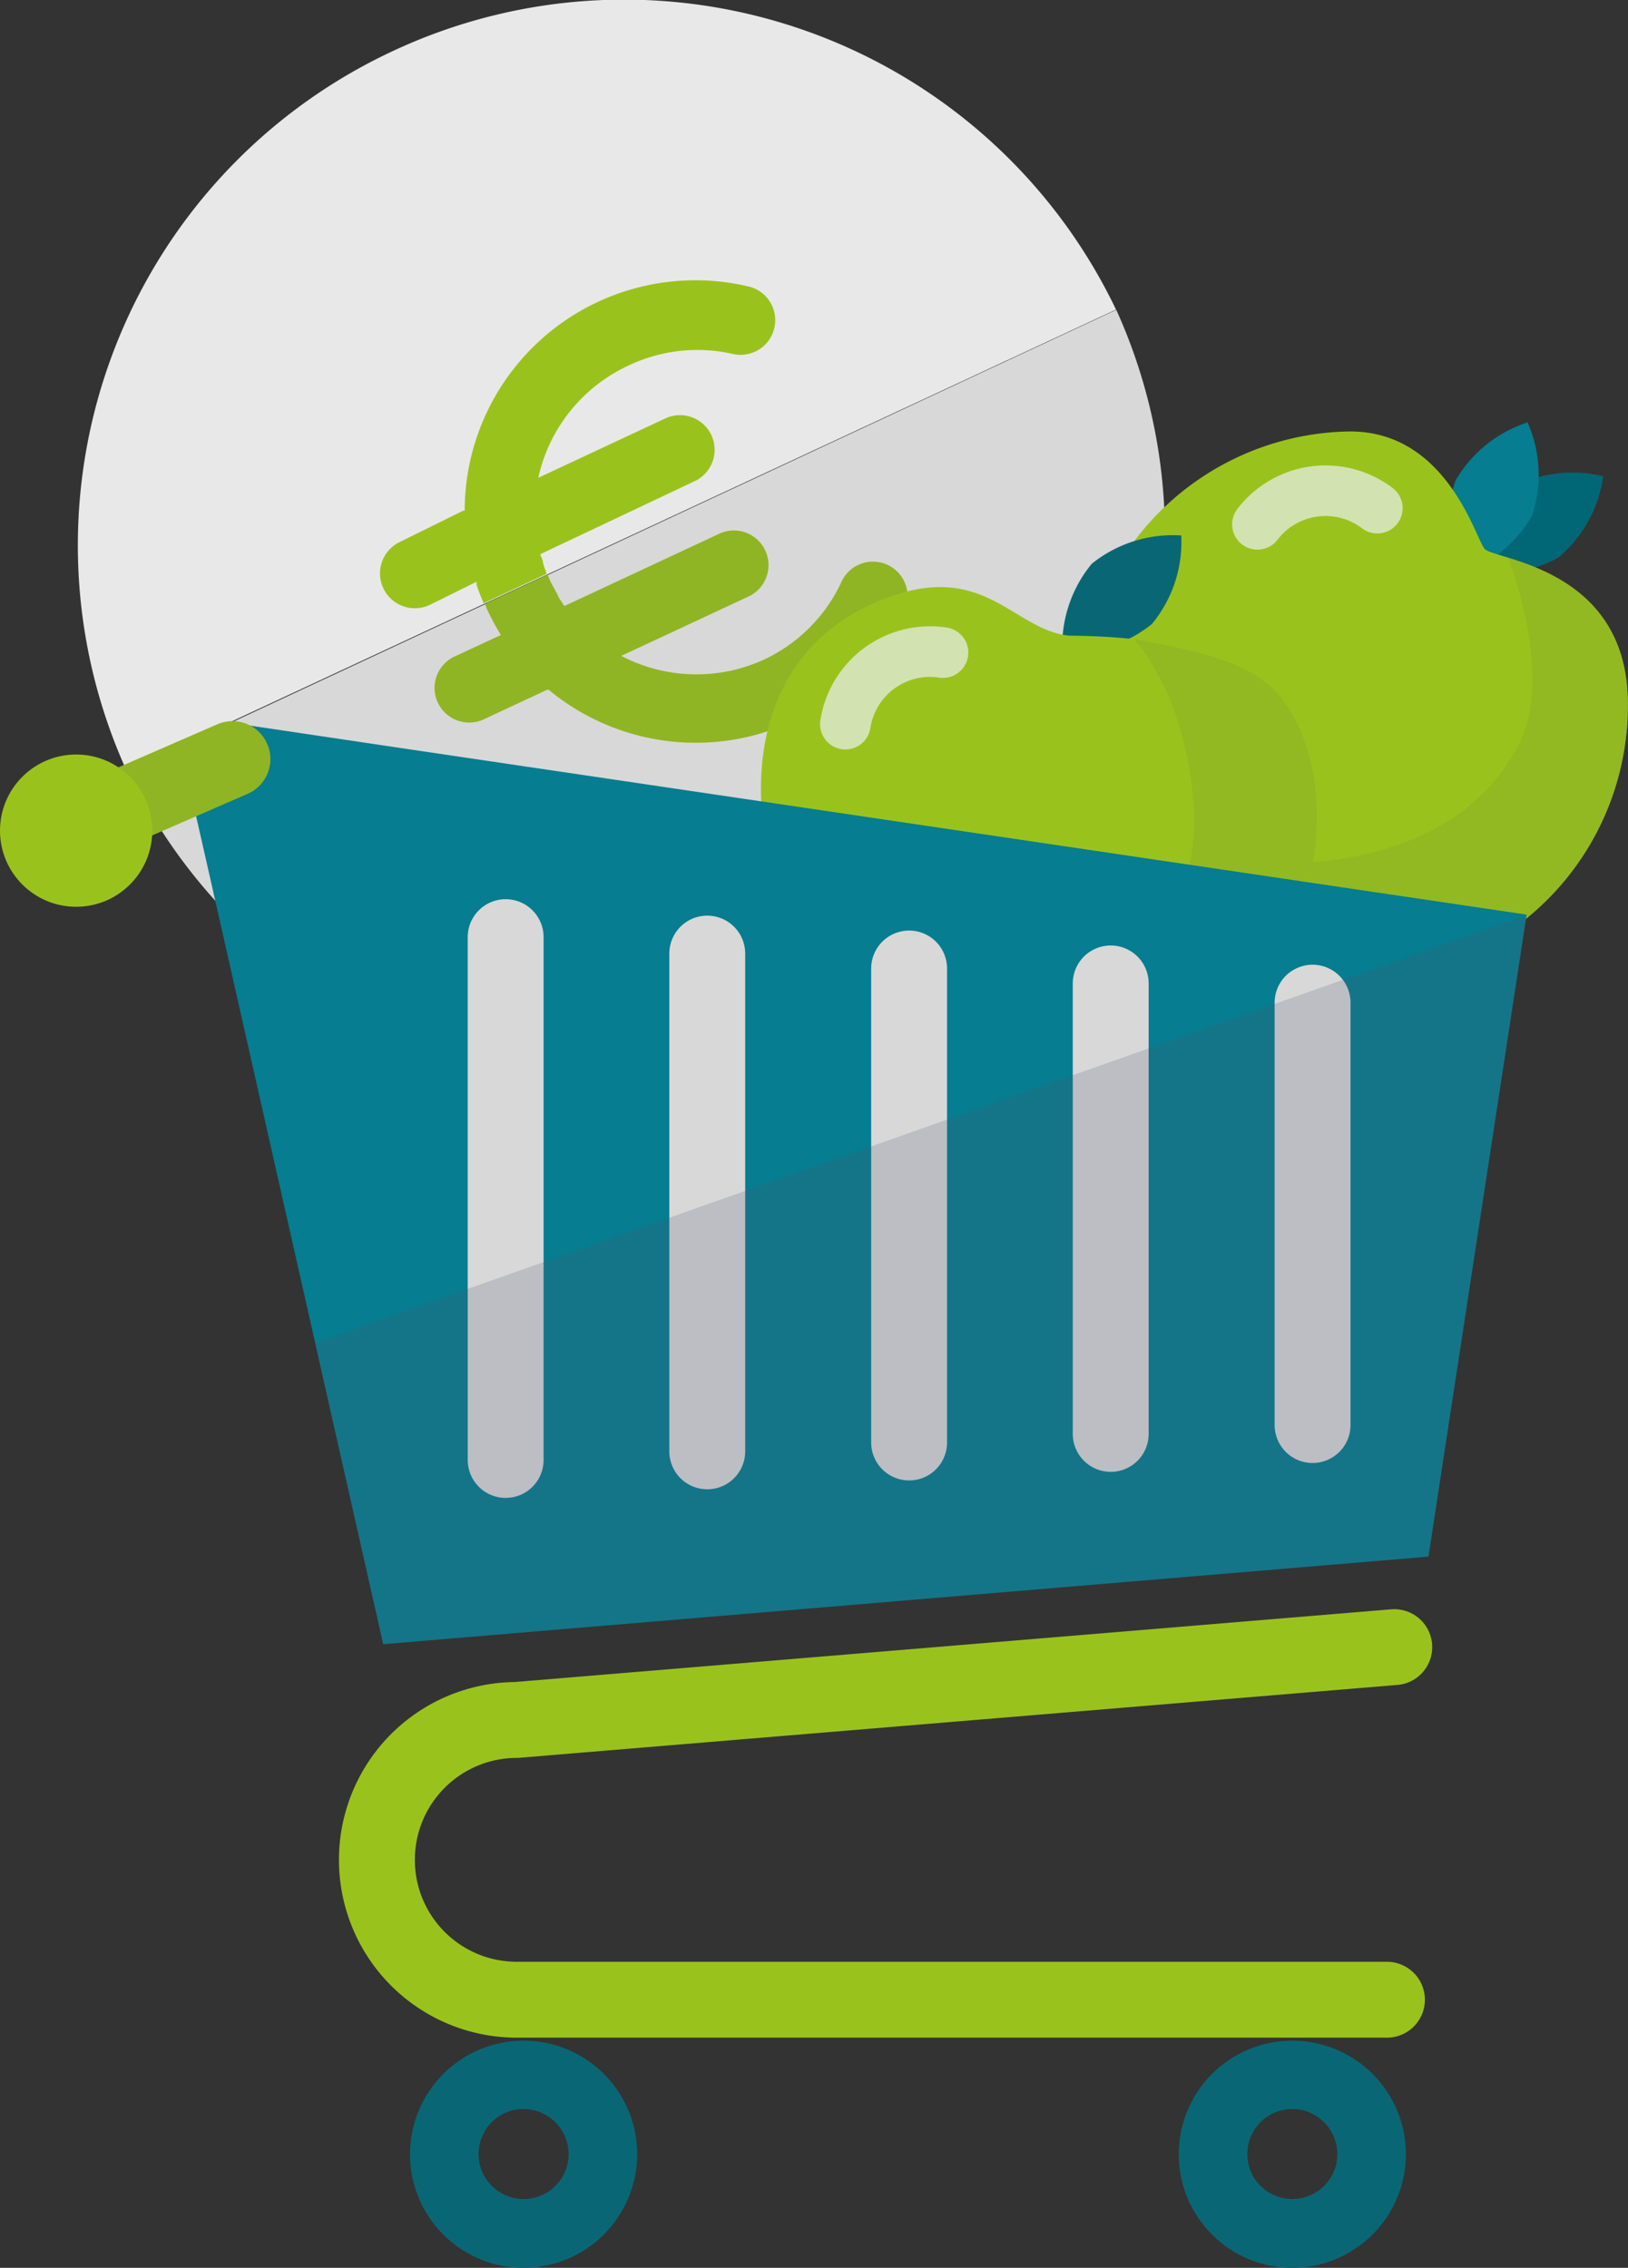
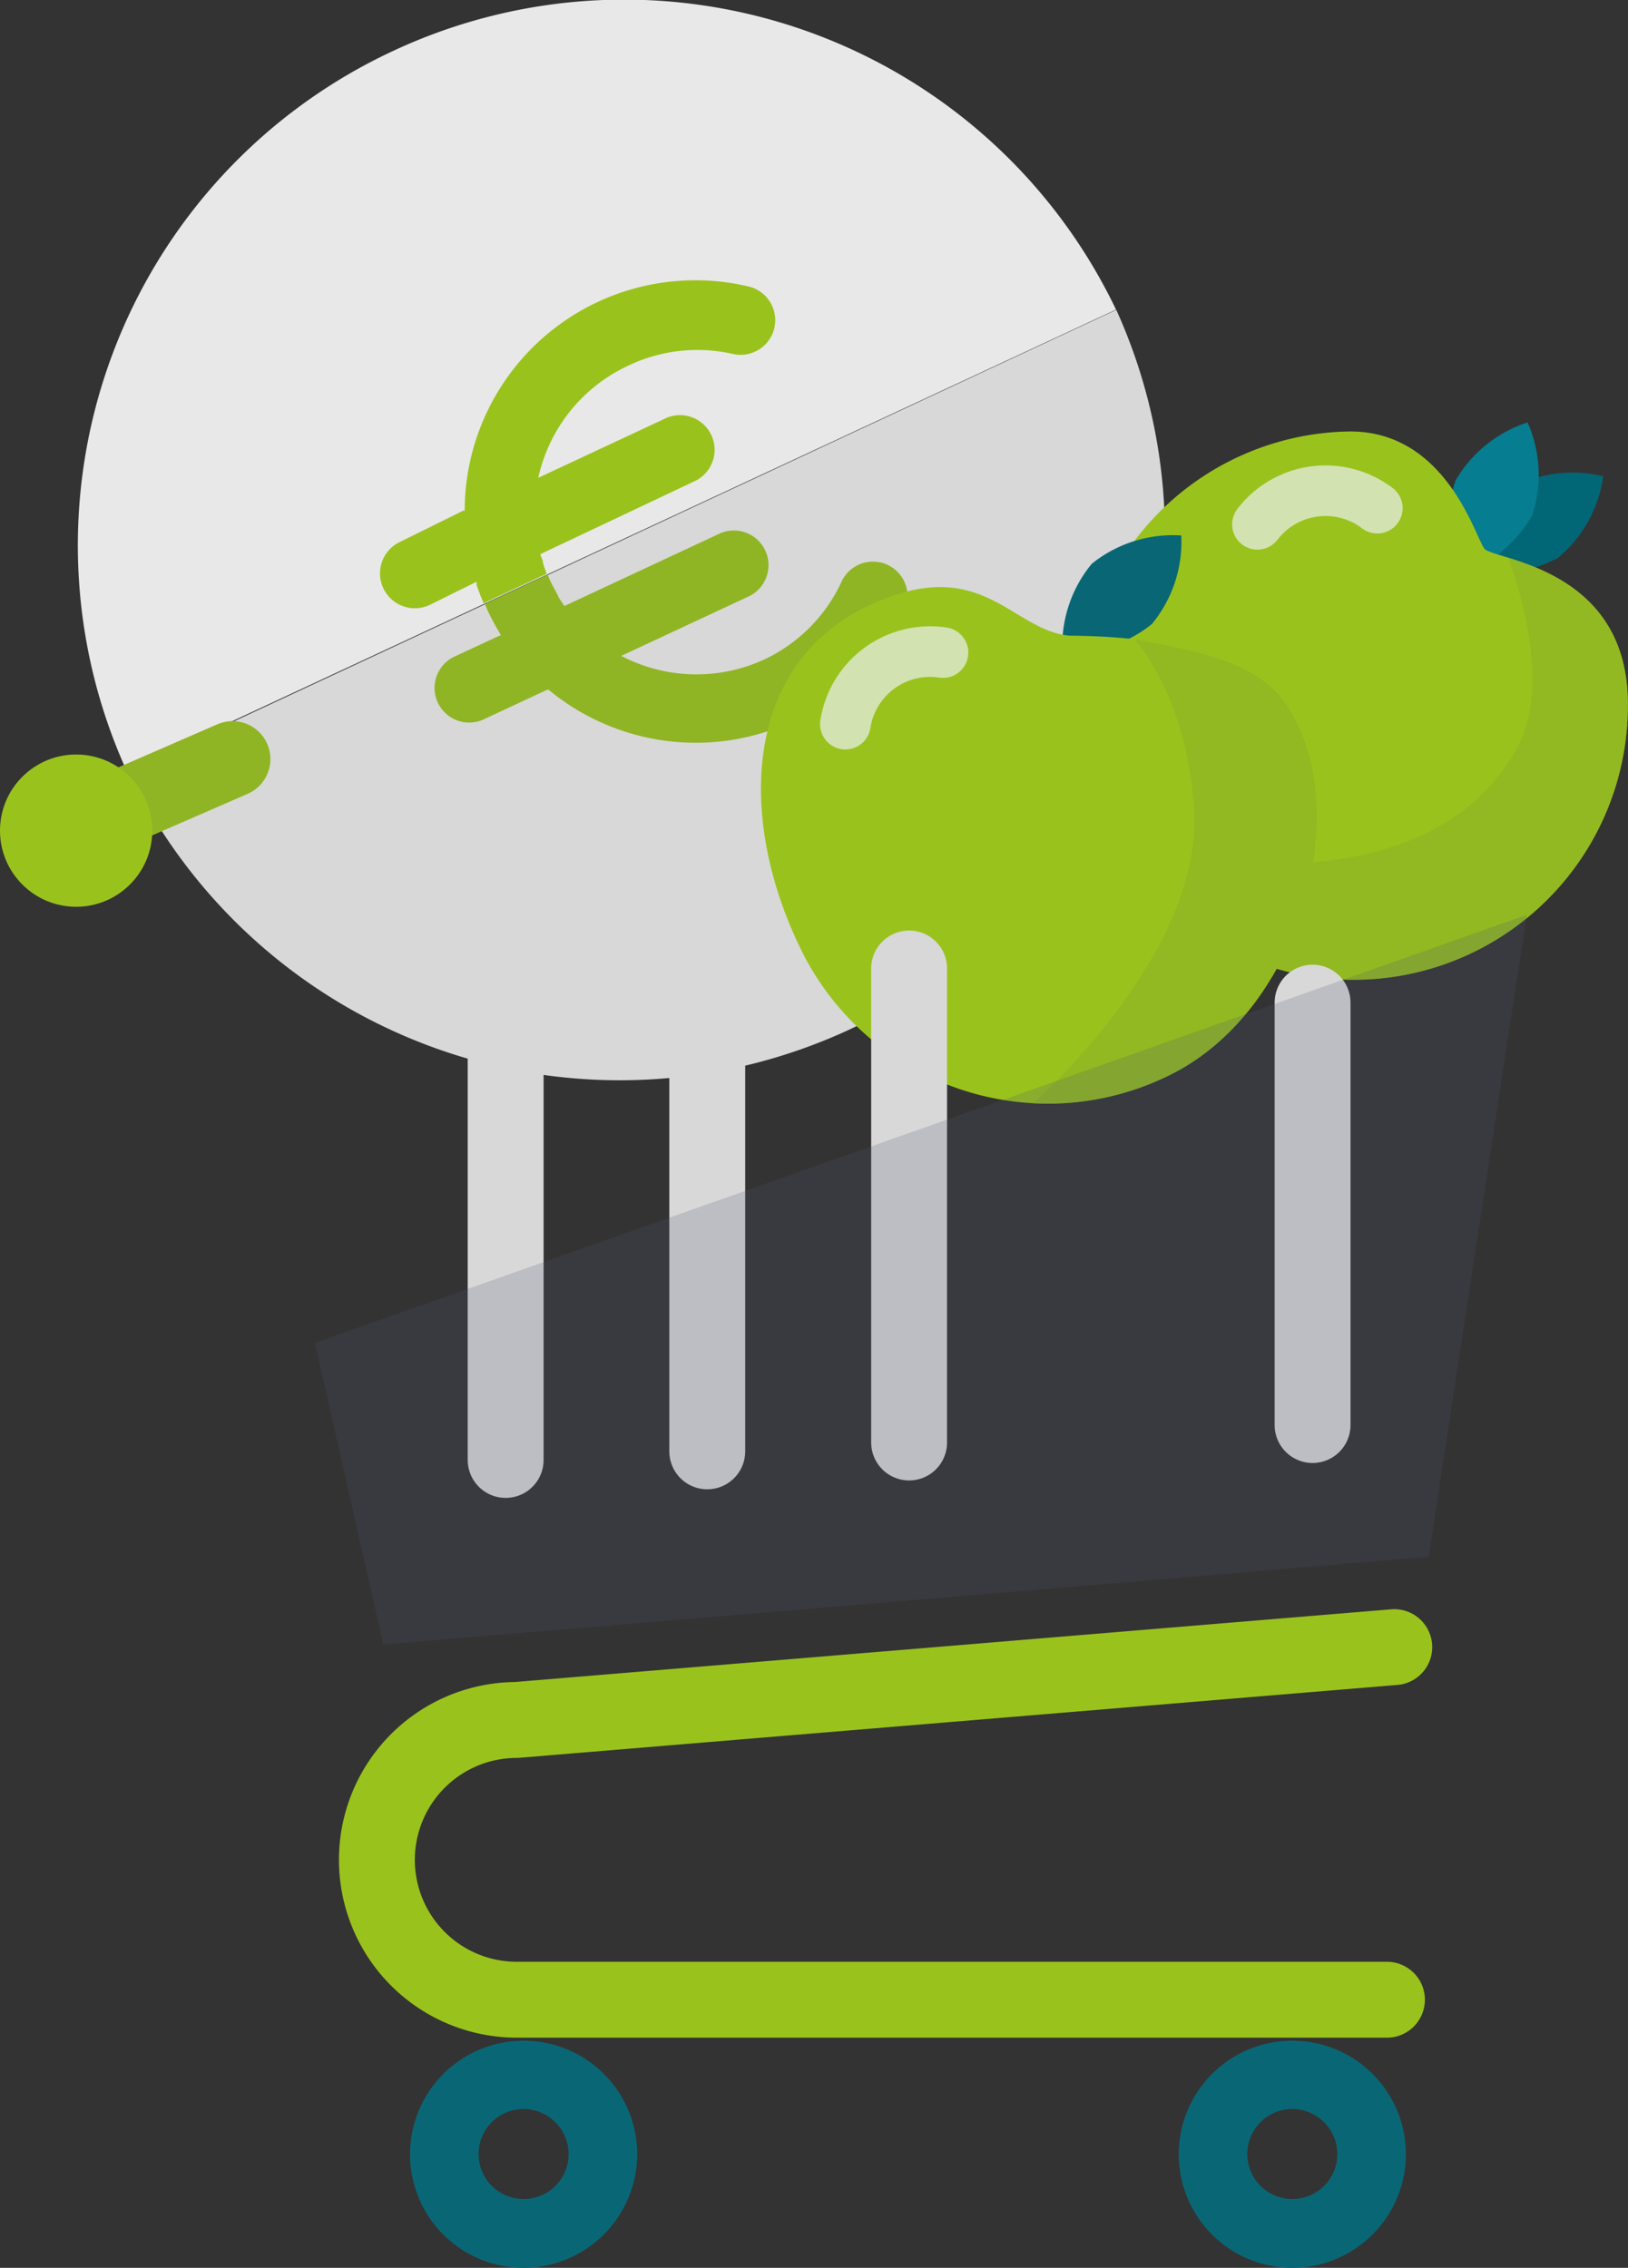
<svg xmlns="http://www.w3.org/2000/svg" viewBox="0 0 64.36 89.66">
  <rect x="0" y="0" width="64.36" height="89.66" fill="#333333" stroke="none" />
  <defs>
    <style>.cls-1{isolation:isolate;}.cls-2{fill:#e9e8e8;}.cls-3{fill:#d8d8d8;}.cls-4{fill:#99c31c;}.cls-5,.cls-9{fill:#8fb524;}.cls-11,.cls-12,.cls-14,.cls-6{fill:none;stroke-linecap:round;stroke-linejoin:round;}.cls-6{stroke:#ecf0f1;stroke-width:2px;}.cls-6,.cls-9{opacity:0.7;}.cls-7{fill:#016776;}.cls-8{fill:#067d90;}.cls-10{fill:#096775;}.cls-11{stroke:#99c31c;}.cls-11,.cls-12,.cls-14{stroke-width:3px;}.cls-12{stroke:#d8d8d8;}.cls-13{fill:#4d5970;opacity:0.2;mix-blend-mode:multiply;}.cls-14{stroke:#8fb524;}</style>
  </defs>
  <title>Fichier 127</title>
  <g class="cls-1">
    <g id="Calque_2" data-name="Calque 2">
      <g id="AGRI">
        <path class="cls-2" d="M15.57,2A21.56,21.56,0,0,0,5,30.46L44.12,12.24A21.56,21.56,0,0,0,15.57,2Z" />
        <path class="cls-3" d="M33.61,40.69A21.56,21.56,0,0,0,44.13,12.25L5.06,30.47A21.56,21.56,0,0,0,33.61,40.69Z" />
        <path class="cls-4" d="M21.52,22.43l-.05-.16c0-.12-.08-.24-.11-.36v0L27.51,19a1.37,1.37,0,0,0-1.16-2.48l-5.07,2.37a6.4,6.4,0,0,1,3.55-4.43A6.33,6.33,0,0,1,29,14a1.37,1.37,0,0,0,.65-2.66,9.12,9.12,0,0,0-11.28,8.85l-.06,0L15.8,21.43A1.37,1.37,0,0,0,17,23.91L18.84,23l0,.12c.08.25.18.49.28.73l2.48-1.16C21.6,22.62,21.56,22.53,21.52,22.43Z" />
        <path class="cls-5" d="M19.74,25l.06.11-.18.08-1.7.79a1.37,1.37,0,0,0,1.16,2.48l2.55-1.19.06,0a9.12,9.12,0,0,0,14-3,1.37,1.37,0,1,0-2.45-1.21,6.33,6.33,0,0,1-3,3,6.4,6.4,0,0,1-5.68-.13l5.08-2.37a1.37,1.37,0,0,0-1.16-2.48l-6.17,2.88,0,0-.21-.32L22,23.43c-.09-.16-.18-.32-.26-.49l-.09-.22-2.48,1.16.09.22A9.13,9.13,0,0,0,19.74,25Z" />
-         <path class="cls-6" d="M24,34.8a2.7,2.7,0,0,0-1.6,3.47" />
        <path class="cls-7" d="M63.38,18.83a5.11,5.11,0,0,1-1.78,3.22,5.11,5.11,0,0,1-3.65.47,5.11,5.11,0,0,1,1.78-3.22A5.11,5.11,0,0,1,63.38,18.83Z" />
        <path class="cls-8" d="M60.39,16.7a5.11,5.11,0,0,1,.18,3.68,5.11,5.11,0,0,1-2.86,2.33A5.11,5.11,0,0,1,57.54,19,5.11,5.11,0,0,1,60.39,16.7Z" />
        <path class="cls-4" d="M64.35,27.63a10.84,10.84,0,1,1-11.1-10.57c4-.1,5.12,4.38,5.46,4.66C59.22,22.14,64.23,22.51,64.35,27.63Z" />
        <path class="cls-9" d="M64.35,27.63a10.84,10.84,0,0,1-20.16,5.79s12,3.28,15.82-3.93c1.48-2.76-.4-7.44-.4-7.44C61.21,22.54,64.26,23.65,64.35,27.63Z" />
        <path class="cls-6" d="M54.45,20.09a3.39,3.39,0,0,0-4.74.64" />
        <path class="cls-10" d="M46.7,21.17a5.11,5.11,0,0,1-1.16,3.5A5.11,5.11,0,0,1,42,25.79a5.11,5.11,0,0,1,1.16-3.5A5.11,5.11,0,0,1,46.7,21.17Z" />
        <path class="cls-4" d="M50.66,27.6c3,3.87,1,12.23-4.41,14.9a10.86,10.86,0,0,1-14.56-4.91c-2.66-5.38-2.36-11.93,3.51-14,3.75-1.35,4.9,1.32,7.06,1.54C42.92,25.15,48.72,25.08,50.66,27.6Z" />
        <path class="cls-9" d="M50.66,27.6c3,3.87,1,12.23-4.41,14.9a10.81,10.81,0,0,1-5.41,1.12S47.57,37.73,47.2,32c-.29-4.58-2.37-6.73-2.37-6.73C46.82,25.64,49.47,26.06,50.66,27.6Z" />
        <path class="cls-6" d="M37.28,25.8a3.39,3.39,0,0,0-3.86,2.83" />
-         <path class="cls-8" d="M15.75,29.56h0l-5.84-.87a2.56,2.56,0,0,0-2.35,2.73l.67,2.95h0L15.15,65l41.32-3.46,3.88-25.38Z" />
        <path class="cls-10" d="M20.7,89.66a4.49,4.49,0,1,1,4.49-4.49A4.5,4.5,0,0,1,20.7,89.66Zm0-6.28a1.78,1.78,0,1,0,1.78,1.78A1.79,1.79,0,0,0,20.7,83.38Z" />
        <path class="cls-10" d="M51.09,89.66a4.49,4.49,0,1,1,4.49-4.49A4.5,4.5,0,0,1,51.09,89.66Zm0-6.28a1.78,1.78,0,1,0,1.78,1.78A1.79,1.79,0,0,0,51.09,83.38Z" />
        <path class="cls-11" d="M54.83,79.06H20.41a5.53,5.53,0,0,1-5.51-5.51h0A5.53,5.53,0,0,1,20.41,68l34.71-2.88" />
        <line class="cls-12" x1="51.89" y1="39.64" x2="51.89" y2="56.34" />
-         <line class="cls-12" x1="43.91" y1="38.88" x2="43.91" y2="56.69" />
        <line class="cls-12" x1="35.94" y1="38.29" x2="35.94" y2="57.03" />
        <line class="cls-12" x1="27.96" y1="37.7" x2="27.96" y2="57.38" />
        <line class="cls-12" x1="19.99" y1="37.05" x2="19.99" y2="57.72" />
        <polygon class="cls-13" points="15.15 65.02 56.48 61.55 60.36 36.17 12.45 53.09 15.15 65.02" />
        <line class="cls-14" x1="9.19" y1="30.01" x2="2.69" y2="32.84" />
        <circle class="cls-4" cx="3.01" cy="32.84" r="3.01" />
      </g>
    </g>
  </g>
</svg>